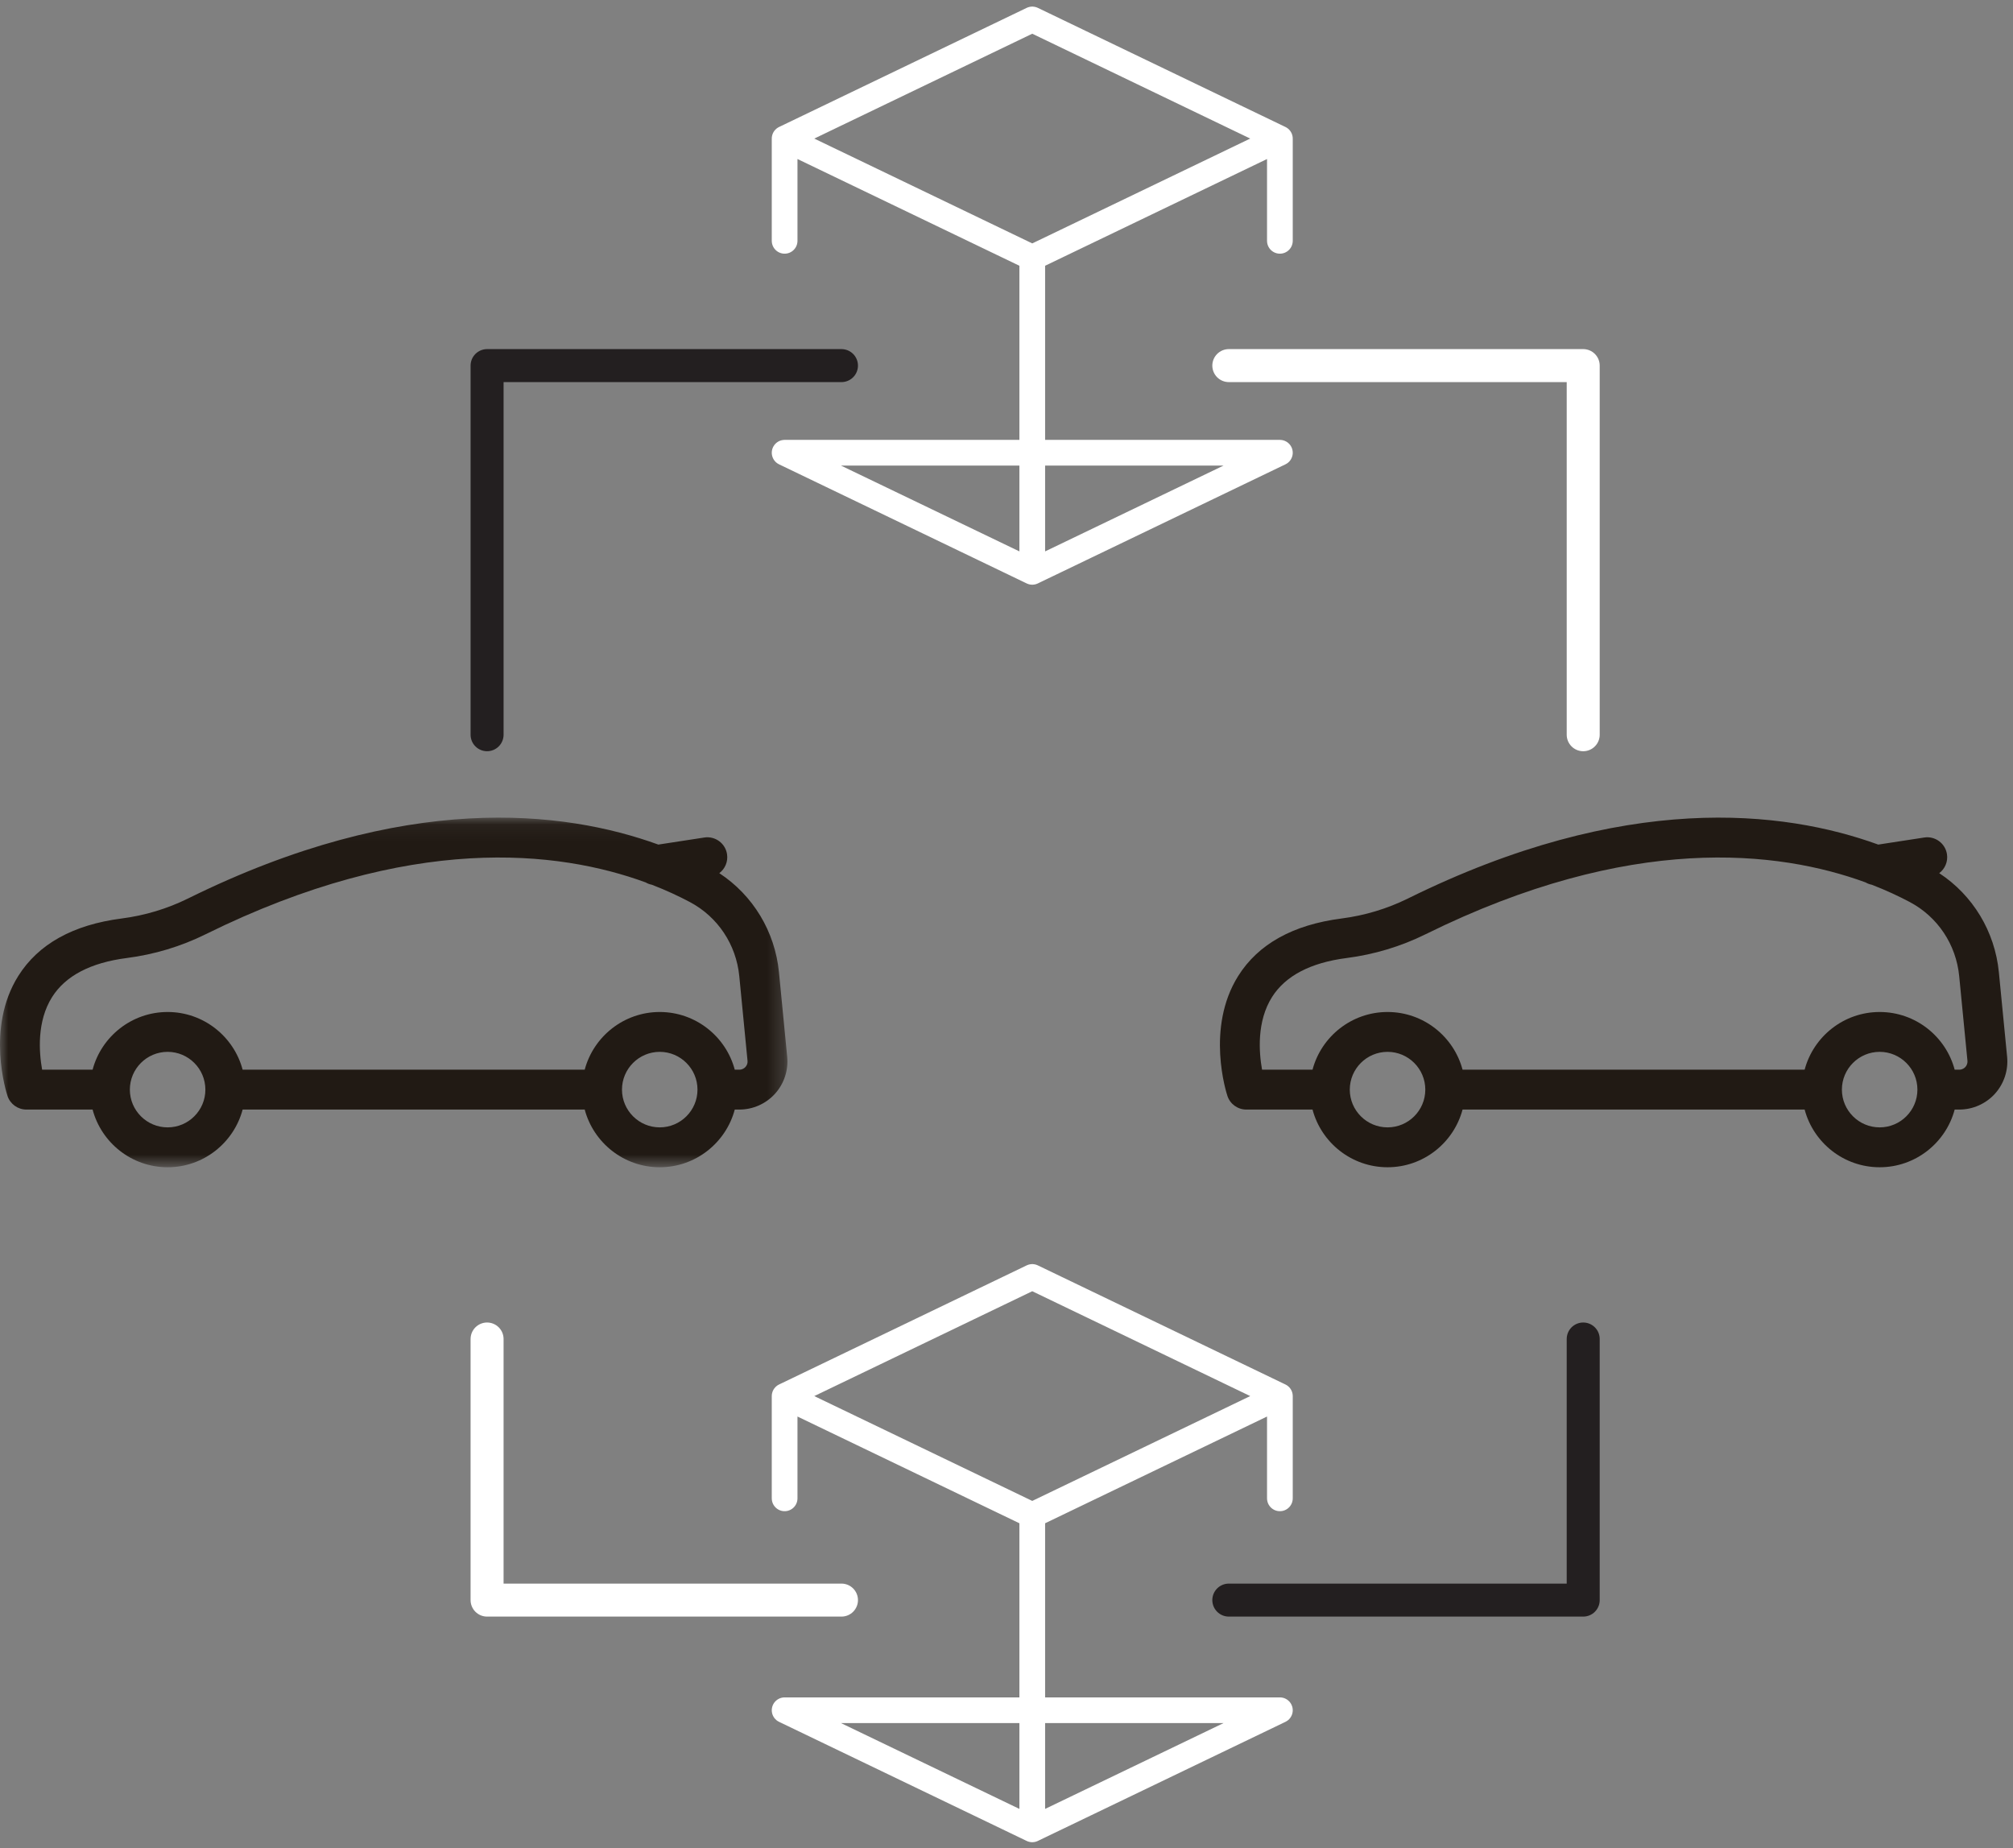
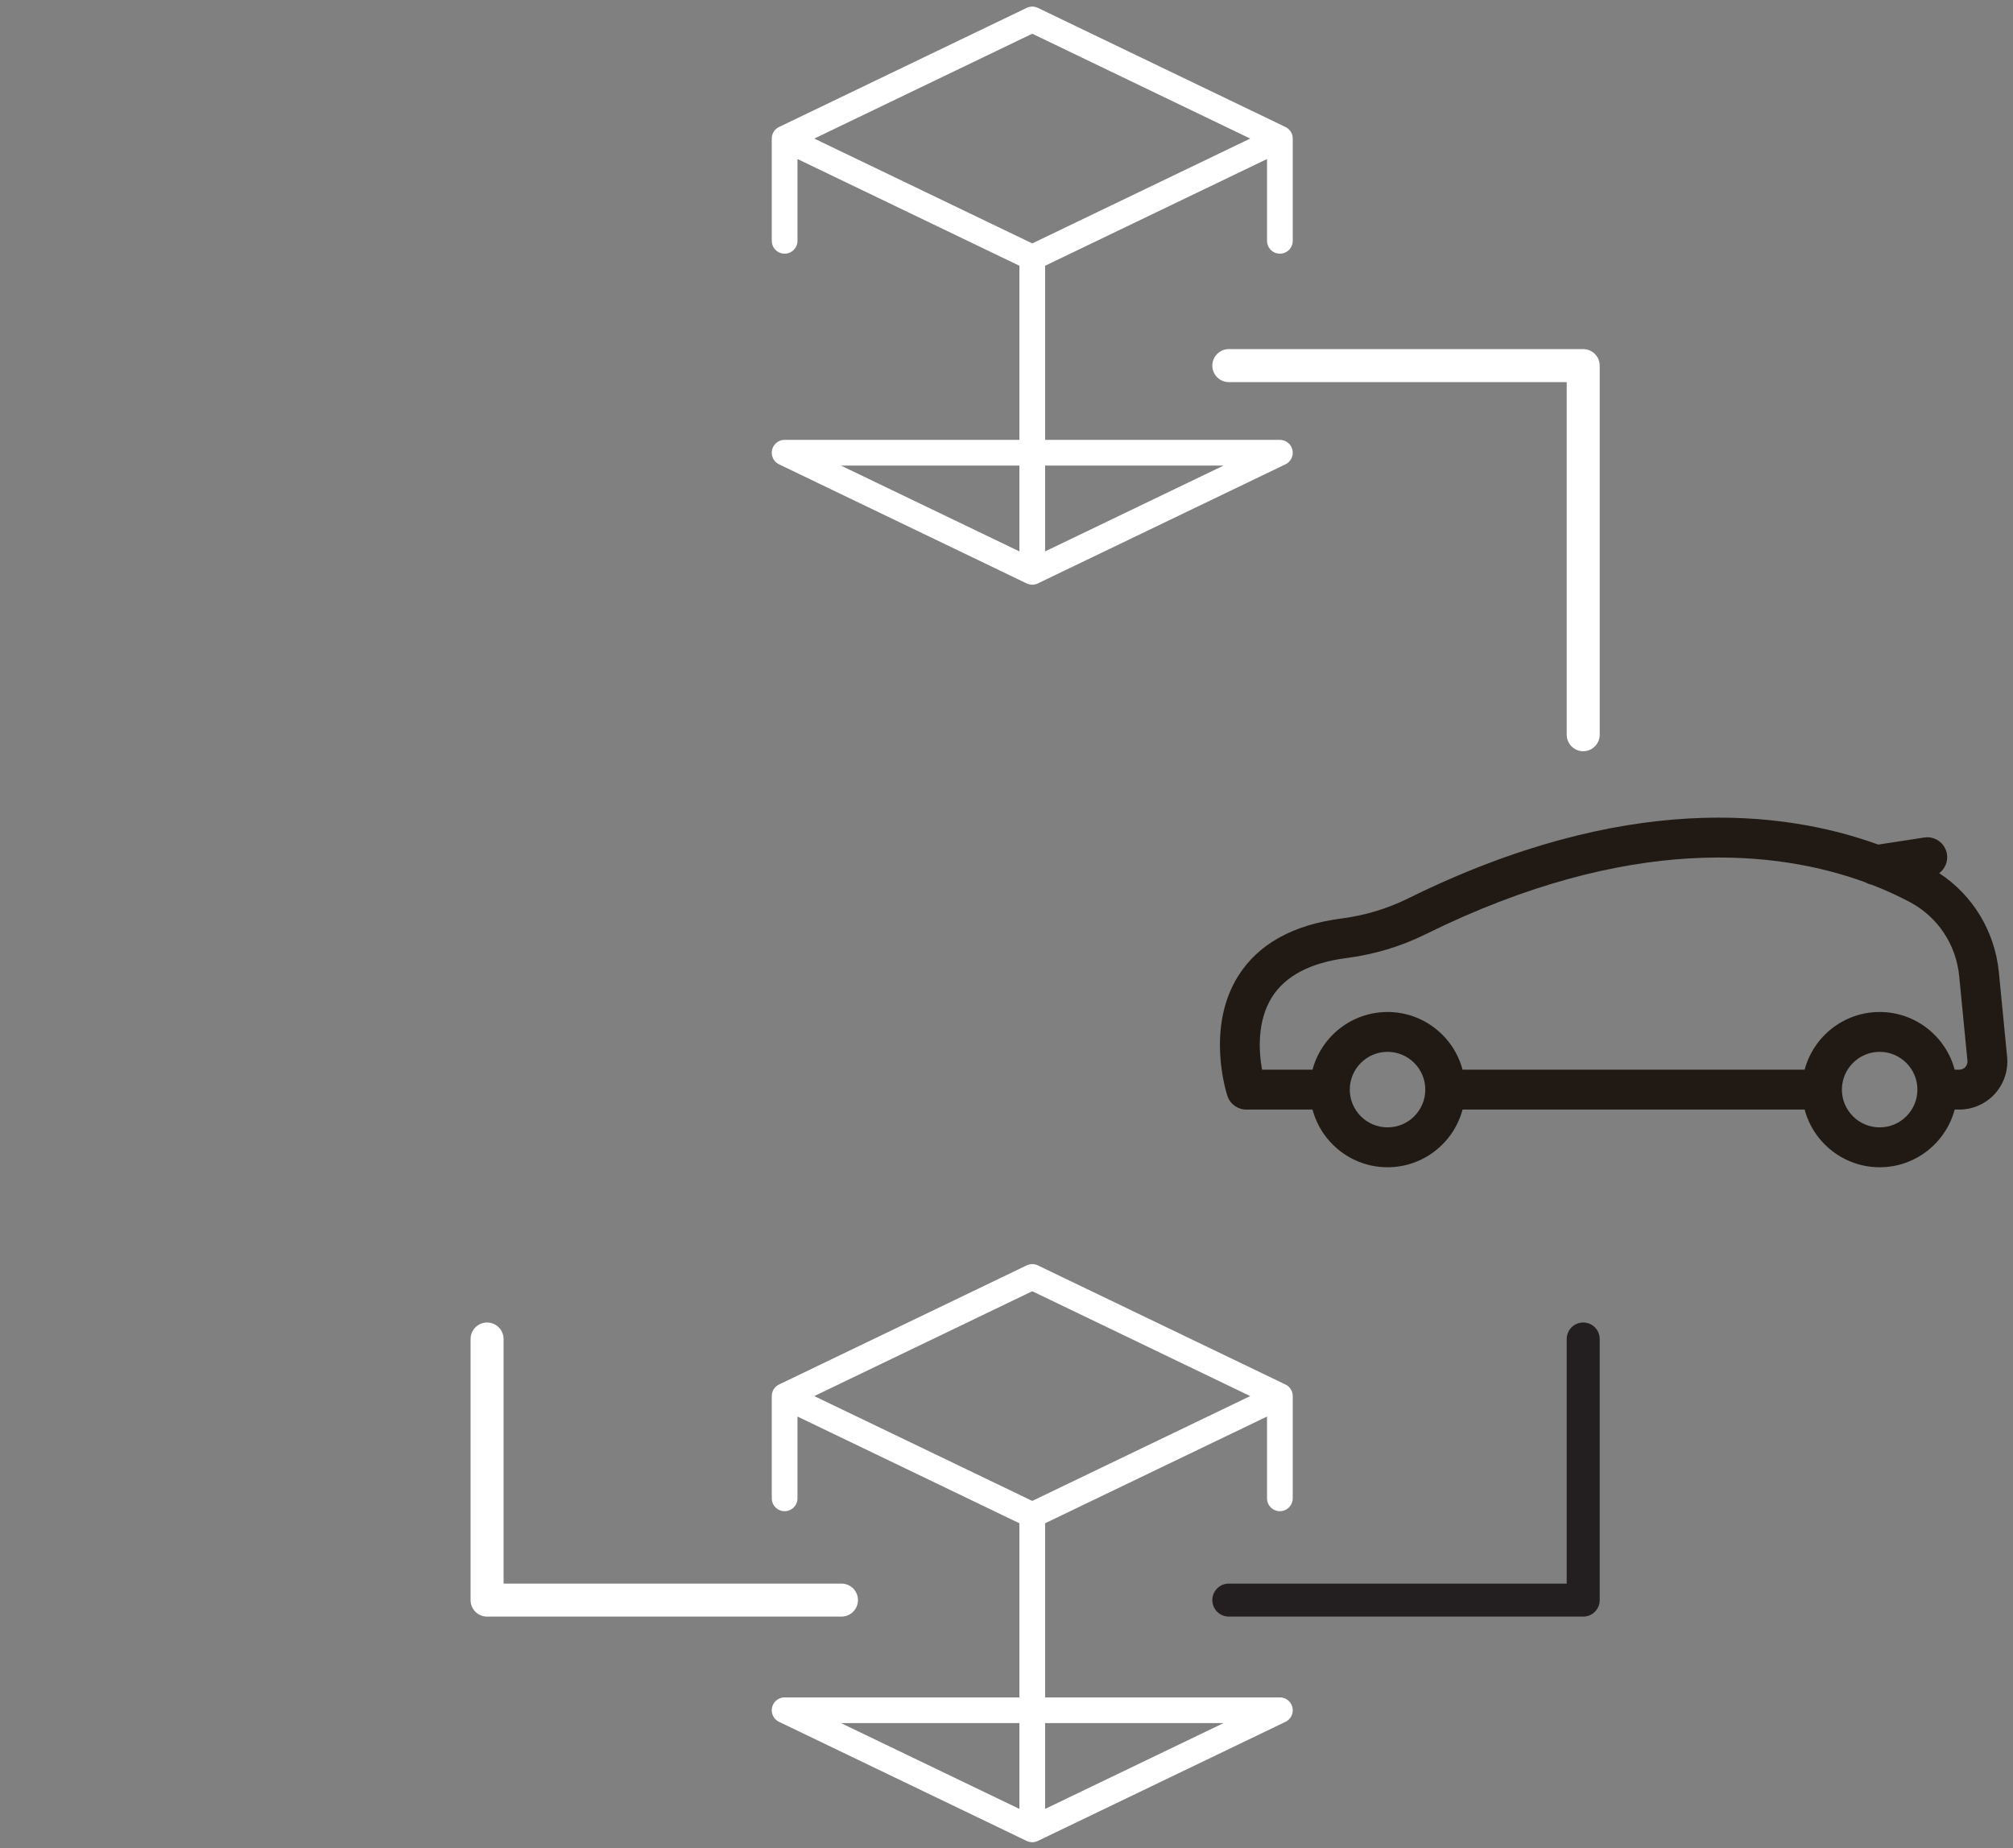
<svg xmlns="http://www.w3.org/2000/svg" xmlns:xlink="http://www.w3.org/1999/xlink" width="122px" height="112px" viewBox="0 0 122 112" version="1.1">
  <rect x="0" y="0" width="122" height="112" fill="#808080" stroke="none" />
  <title>Group 12</title>
  <desc>Created with Sketch.</desc>
  <defs>
    <polygon id="path-1" points="0 0.073 47.723 0.073 47.723 21.261 0 21.261" />
  </defs>
  <g id="2-Thematic" stroke="none" stroke-width="1" fill="none" fill-rule="evenodd">
    <g id="A3-Making-Banking-Invisible" transform="translate(-68, -3329)">
      <g id="ecosystem-1" transform="translate(0, 2275)">
        <g id="title" transform="translate(28, 130)">
          <g id="Wanxiang" transform="translate(0, 844)">
            <g id="Group-12" transform="translate(40, 81)">
              <path d="M62.561,14.616 L47.553,7.398 L62.561,0.179 L77.569,7.398 L62.561,14.616 Z M77.569,26.438 L62.561,33.656 L47.553,26.438 L77.569,26.438 Z M62.561,33.656 L62.561,14.616 L62.561,33.656 Z M47.553,7.398 L47.553,13.595 L47.553,7.398 Z M77.569,7.398 L77.569,13.595 L77.569,7.398 Z M62.561,90.826 L47.553,83.608 L62.561,76.389 L77.569,83.608 L62.561,90.826 Z M77.569,102.648 L62.561,109.866 L47.553,102.648 L77.569,102.648 Z M62.561,109.866 L62.561,90.826 L62.561,109.866 Z M47.553,83.608 L47.553,89.805 L47.553,83.608 Z M77.569,83.608 L77.569,89.805 L77.569,83.608 Z" id="Stroke-1" stroke="#FFFFFF" stroke-width="1.558" stroke-linecap="round" stroke-linejoin="round" />
-               <polyline id="Stroke-3" stroke="#231F20" stroke-width="2" stroke-linecap="round" stroke-linejoin="round" points="50.998 21.157 29.52 21.157 29.52 43.527" />
              <path d="M74.474,21.157 L95.952,21.157 L95.952,43.527 M50.998,95.972 L29.52,95.972 L29.52,80.149" id="Stroke-4" stroke="#FFFFFF" stroke-width="2" stroke-linecap="round" stroke-linejoin="round" />
              <polyline id="Stroke-5" stroke="#231F20" stroke-width="2" stroke-linecap="round" stroke-linejoin="round" points="74.474 95.972 95.952 95.972 95.952 80.149" />
              <g id="Group-11" transform="translate(0, 48.479)">
                <path d="M121.644,14.57 L121.144,9.445 C120.902,6.972 119.569,4.777 117.529,3.438 C117.874,3.179 118.067,2.743 117.998,2.288 C117.895,1.628 117.279,1.175 116.619,1.278 L113.834,1.706 C108.092,-0.378 98.47,-1.519 85.329,4.974 C84.068,5.596 82.715,6.003 81.309,6.185 C78.365,6.563 76.257,7.735 75.043,9.668 C73.059,12.825 74.333,16.77 74.389,16.937 C74.552,17.432 75.014,17.765 75.535,17.765 L79.547,17.765 C80.081,19.775 81.917,21.261 84.094,21.261 C86.27,21.261 88.104,19.775 88.64,17.765 L109.372,17.765 C109.907,19.775 111.742,21.261 113.919,21.261 C116.095,21.261 117.931,19.775 118.465,17.765 L118.745,17.765 C119.564,17.765 120.351,17.417 120.902,16.81 C121.453,16.201 121.723,15.386 121.644,14.57 Z M116.207,16.556 C116.207,17.818 115.18,18.844 113.919,18.844 C112.657,18.844 111.63,17.818 111.63,16.556 C111.63,15.295 112.657,14.267 113.919,14.267 C115.18,14.267 116.207,15.295 116.207,16.556 Z M86.382,16.556 C86.382,17.818 85.356,18.844 84.094,18.844 C82.831,18.844 81.805,17.818 81.805,16.556 C81.805,15.295 82.831,14.267 84.094,14.267 C85.356,14.267 86.382,15.295 86.382,16.556 Z M118.465,15.348 C117.931,13.338 116.095,11.852 113.919,11.852 C111.742,11.852 109.907,13.338 109.372,15.348 L88.64,15.348 C88.106,13.338 86.27,11.852 84.094,11.852 C81.917,11.852 80.081,13.338 79.547,15.348 L76.488,15.348 C76.299,14.29 76.158,12.422 77.095,10.942 C77.909,9.657 79.43,8.862 81.616,8.581 C83.288,8.366 84.897,7.882 86.399,7.14 C98.832,0.998 107.788,2.067 113.064,3.998 C113.179,4.066 113.307,4.114 113.442,4.14 C114.318,4.479 115.086,4.839 115.744,5.188 C117.433,6.082 118.553,7.761 118.739,9.68 L119.239,14.804 C119.257,14.995 119.168,15.125 119.113,15.186 C119.057,15.246 118.936,15.348 118.745,15.348 L118.465,15.348 Z" id="Fill-6" fill="#211A14" />
                <g id="Group-10">
                  <mask id="mask-2" fill="white">
                    <use xlink:href="#path-1" />
                  </mask>
                  <g id="Clip-9" />
-                   <path d="M47.709,14.57 L47.21,9.445 C46.969,6.972 45.634,4.777 43.594,3.438 C43.939,3.179 44.133,2.743 44.063,2.288 C43.962,1.628 43.344,1.175 42.684,1.278 L39.899,1.706 C34.157,-0.378 24.536,-1.519 11.394,4.974 C10.133,5.596 8.78,6.003 7.374,6.185 C4.43,6.563 2.323,7.735 1.108,9.668 C-0.876,12.825 0.398,16.77 0.454,16.937 C0.618,17.432 1.079,17.765 1.6,17.765 L5.612,17.765 C6.146,19.775 7.982,21.261 10.159,21.261 C12.335,21.261 14.171,19.775 14.705,17.765 L35.437,17.765 C35.972,19.775 37.808,21.261 39.984,21.261 C42.16,21.261 43.996,19.775 44.531,17.765 L44.811,17.765 C45.631,17.765 46.416,17.417 46.967,16.81 C47.518,16.201 47.789,15.386 47.709,14.57 Z M42.272,16.556 C42.272,17.818 41.245,18.844 39.984,18.844 C38.722,18.844 37.696,17.818 37.696,16.556 C37.696,15.295 38.722,14.267 39.984,14.267 C41.245,14.267 42.272,15.295 42.272,16.556 Z M12.447,16.556 C12.447,17.818 11.421,18.844 10.159,18.844 C8.896,18.844 7.87,17.818 7.87,16.556 C7.87,15.295 8.896,14.267 10.159,14.267 C11.421,14.267 12.447,15.295 12.447,16.556 Z M44.531,15.348 C43.996,13.338 42.16,11.852 39.984,11.852 C37.808,11.852 35.972,13.338 35.437,15.348 L14.705,15.348 C14.171,13.338 12.335,11.852 10.159,11.852 C7.982,11.852 6.146,13.338 5.612,15.348 L2.553,15.348 C2.364,14.29 2.223,12.422 3.16,10.942 C3.974,9.657 5.496,8.862 7.683,8.581 C9.354,8.366 10.962,7.882 12.464,7.14 C24.897,0.998 33.853,2.067 39.129,3.998 C39.245,4.066 39.373,4.114 39.507,4.14 C40.384,4.479 41.151,4.839 41.809,5.188 C43.498,6.082 44.618,7.761 44.805,9.68 L45.304,14.804 C45.324,14.995 45.233,15.125 45.178,15.186 C45.122,15.246 45.001,15.348 44.811,15.348 L44.531,15.348 Z" id="Fill-8" fill="#211A14" mask="url(#mask-2)" />
                </g>
              </g>
            </g>
          </g>
        </g>
      </g>
    </g>
  </g>
</svg>